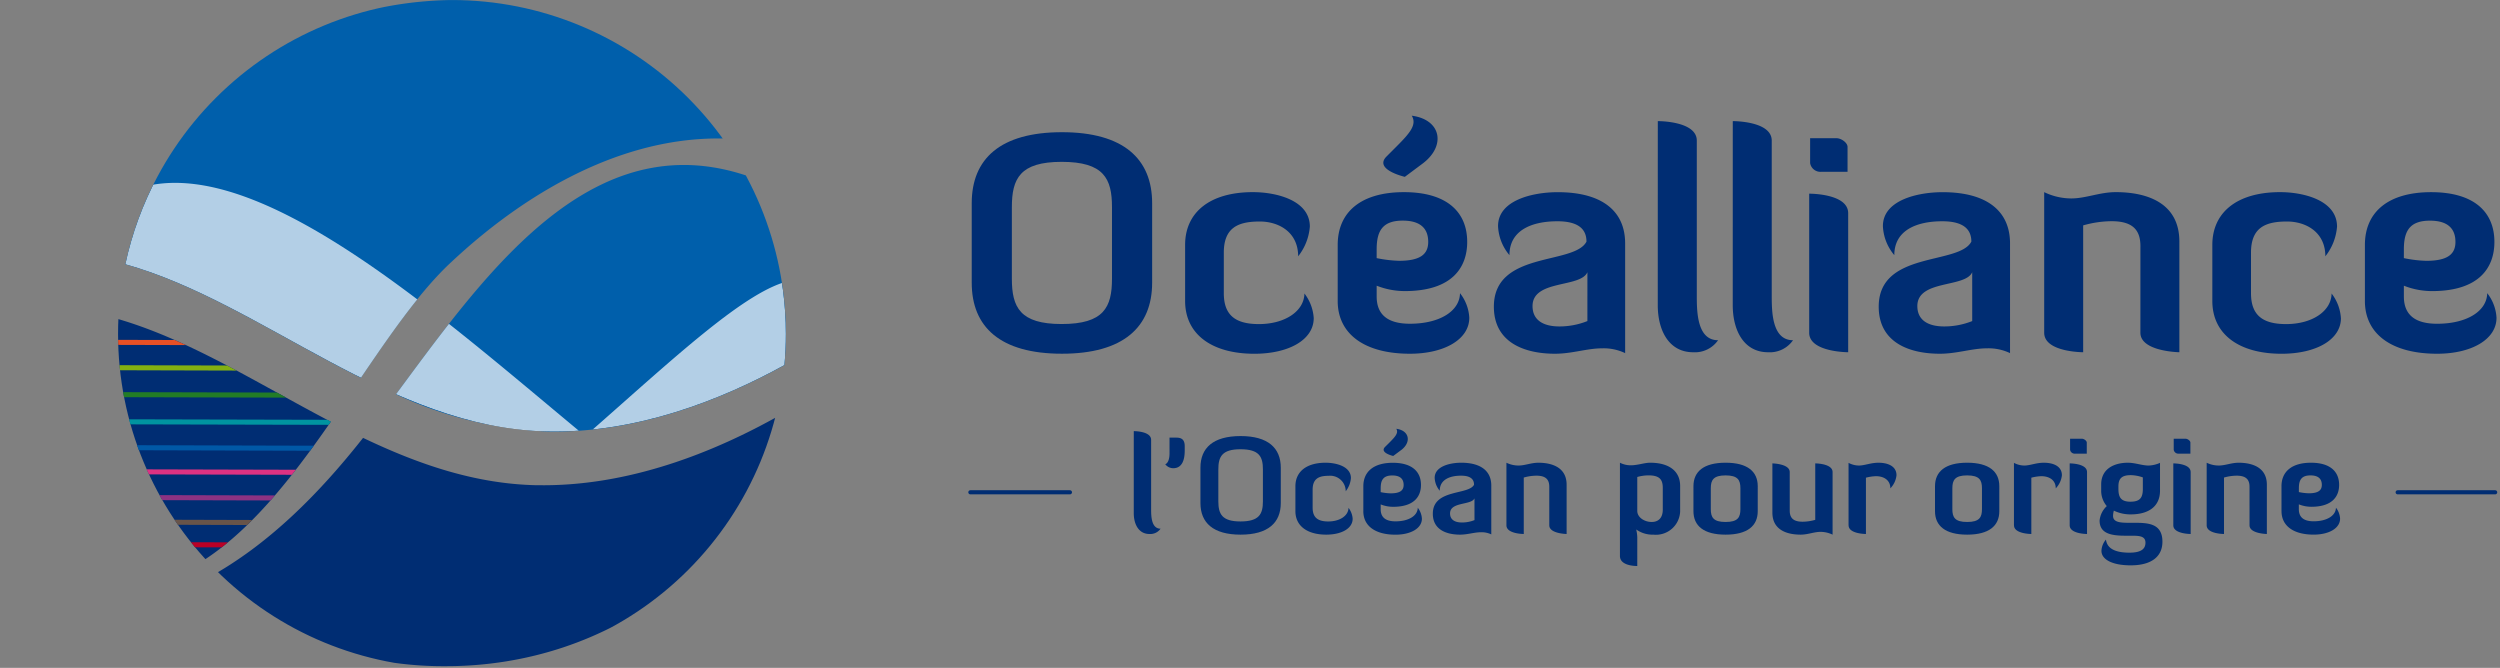
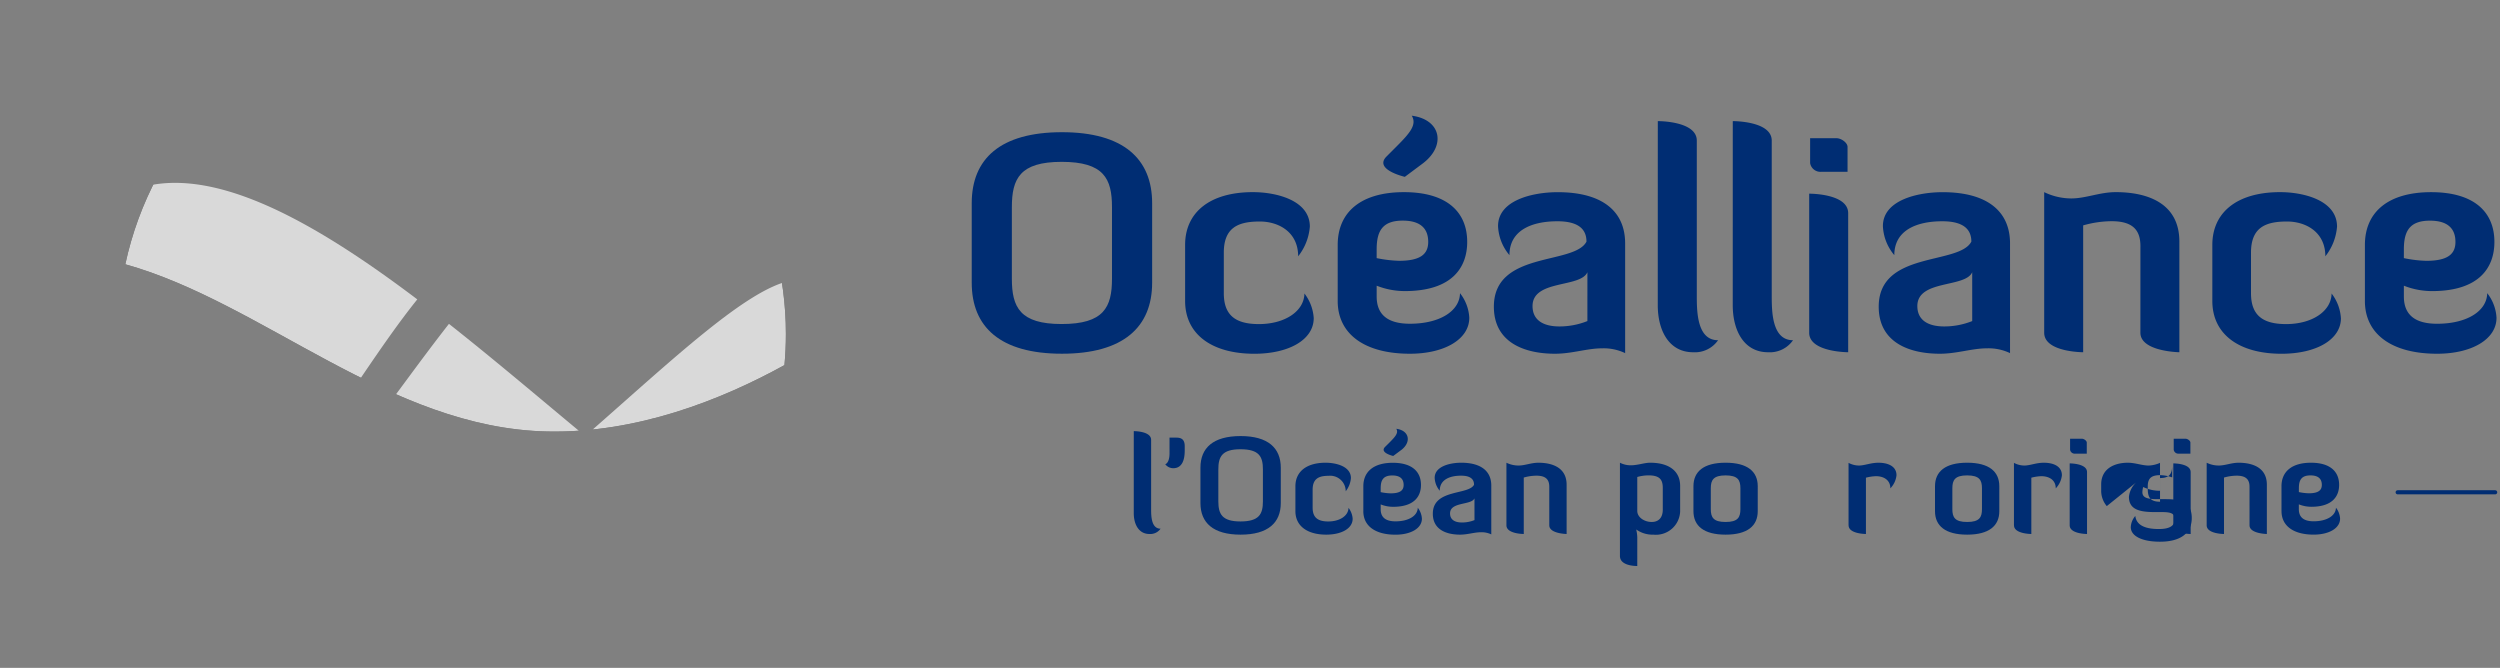
<svg xmlns="http://www.w3.org/2000/svg" width="291.094" height="77.763" viewBox="0 0 291.094 77.763">
  <rect x="0" y="0" width="291.094" height="77.763" fill="#808080" stroke="none" />
  <defs>
    <clipPath id="clip-path">
      <rect id="Rectangle_46" data-name="Rectangle 46" width="291.094" height="77.763" fill="none" />
    </clipPath>
    <clipPath id="clip-path-3">
-       <path id="Tracé_213" data-name="Tracé 213" d="M5.859,38.88A38.879,38.879,0,1,0,44.738,0,38.881,38.881,0,0,0,5.859,38.88" transform="translate(-5.859 -0.003)" fill="none" />
-     </clipPath>
+       </clipPath>
    <clipPath id="clip-path-4">
-       <path id="Tracé_214" data-name="Tracé 214" d="M54.587,35.179c-7.207-.15-13.837-2.475-20.2-5.516C29.576,35.777,24.034,41.448,17.5,45.3A38.8,38.8,0,0,0,37.25,55.724a44.055,44.055,0,0,0,6.684.528A42.563,42.563,0,0,0,63.361,51.7a38.952,38.952,0,0,0,19.02-24.366c-7.4,4.108-17.3,8.056-27.794,7.845M5.859,17.565a38.735,38.735,0,0,0,10.17,26.22c5.541-3.653,10.241-9.722,14.607-16C22.26,23.418,14.256,18.278,5.9,15.838q-.039.859-.038,1.727" transform="translate(-5.859 -15.838)" fill="none" />
-     </clipPath>
+       </clipPath>
    <clipPath id="clip-path-6">
      <path id="Tracé_218" data-name="Tracé 218" d="M44.006,0a43.406,43.406,0,0,0-8.6,1.011A38.93,38.93,0,0,0,6.22,30.767C22.253,35.25,36.94,49.86,55.377,50.237c10.4.216,20.209-3.662,27.588-7.728.11-1.194.167-2.407.167-3.629A38.876,38.876,0,0,0,44.252,0h-.246" transform="translate(-6.22 -0.003)" fill="none" />
    </clipPath>
    <clipPath id="clip-path-7">
      <rect id="Rectangle_45" data-name="Rectangle 45" width="93.257" height="49.048" fill="none" />
    </clipPath>
  </defs>
  <g id="Groupe_81" data-name="Groupe 81" clip-path="url(#clip-path)">
    <line id="Ligne_40" data-name="Ligne 40" x2="11.353" transform="translate(279.178 57.322)" fill="none" stroke="#002d73" stroke-linecap="round" stroke-width="0.481" />
-     <line id="Ligne_41" data-name="Ligne 41" x2="11.594" transform="translate(112.987 57.322)" fill="none" stroke="#002d73" stroke-linecap="round" stroke-width="0.481" />
    <g id="Groupe_69" data-name="Groupe 69" transform="translate(0 0)">
      <g id="Groupe_68" data-name="Groupe 68" clip-path="url(#clip-path)">
        <path id="Tracé_183" data-name="Tracé 183" d="M56.27,21.4c.124,0,2.02.016,2.02,1.011v8.031c0,.84.014,2.316,1.1,2.316a1.461,1.461,0,0,1-1.29.619c-1.257,0-1.832-1.133-1.832-2.438Z" transform="translate(75.744 28.801)" fill="#002d73" />
        <path id="Tracé_184" data-name="Tracé 184" d="M58.329,21.72h.823c.791,0,.948.467.948,1.011v.5c0,1.009-.263,2.05-1.335,2.05a1.169,1.169,0,0,1-.934-.467s.5-.094.5-1.288Z" transform="translate(77.846 29.237)" fill="#002d73" />
        <path id="Tracé_185" data-name="Tracé 185" d="M68.933,29.44c0,2.3-1.492,3.681-4.676,3.681-3.2,0-4.678-1.382-4.678-3.681V25.323c0-2.3,1.476-3.681,4.678-3.681,3.184,0,4.676,1.384,4.676,3.681Zm-2.081-3.916c0-1.476-.422-2.346-2.611-2.346-2.158,0-2.578.87-2.578,2.346v3.714c0,1.476.42,2.346,2.578,2.346,2.189,0,2.611-.87,2.611-2.346Z" transform="translate(80.198 29.132)" fill="#002d73" />
        <path id="Tracé_186" data-name="Tracé 186" d="M70.957,29.49c0,1.133-1.3,1.849-3.076,1.849-2.205,0-3.589-1.009-3.589-2.733V25.7c0-1.694,1.29-2.736,3.512-2.736,1.213,0,2.951.418,2.951,1.785a2.824,2.824,0,0,1-.605,1.539,1.806,1.806,0,0,0-1.987-1.8c-1.121,0-1.865.31-1.865,1.616v2.1c0,1.119.575,1.6,1.816,1.6,1.351,0,2.346-.669,2.363-1.586a2.346,2.346,0,0,1,.481,1.274" transform="translate(86.542 30.914)" fill="#002d73" />
        <path id="Tracé_187" data-name="Tracé 187" d="M67.663,30.88v-2.9c0-1.71,1.213-2.736,3.435-2.736s3.277,1.025,3.277,2.581c0,1.319-.777,2.545-3.233,2.545a3.954,3.954,0,0,1-1.459-.279v.561c0,.931.561,1.412,1.724,1.412,1.539,0,2.578-.652,2.595-1.584a2.255,2.255,0,0,1,.481,1.274c0,1.119-1.29,1.863-3.076,1.863-2.36,0-3.744-1.023-3.744-2.733m2.02-2.222a6.327,6.327,0,0,0,1.164.141c1.119,0,1.509-.359,1.509-.978,0-.655-.357-1.105-1.321-1.105-1.058,0-1.351.544-1.351,1.494Zm2.377-4.894-.917.683s-1.631-.371-.948-1.056l.514-.511c.7-.7,1.072-1.135.793-1.6,1.537.2,1.785,1.57.558,2.487" transform="translate(91.08 28.641)" fill="#002d73" />
        <path id="Tracé_188" data-name="Tracé 188" d="M75.91,25.529c0-.558-.307-1.056-1.506-1.056-1.3,0-2.487.45-2.487,1.755a2.5,2.5,0,0,1-.589-1.506c0-1.351,1.818-1.757,3.092-1.757,2.283,0,3.5.967,3.5,2.658V31.31a2.6,2.6,0,0,0-1.2-.249c-.777,0-1.553.279-2.44.279-1.6,0-3.167-.589-3.167-2.438,0-2.907,4.162-2.144,4.8-3.374m.049,1.586c-.357.823-2.843.373-2.843,1.755,0,.7.511,1.056,1.4,1.056a3.9,3.9,0,0,0,1.445-.279Z" transform="translate(95.722 30.913)" fill="#002d73" />
        <path id="Tracé_189" data-name="Tracé 189" d="M79.753,25.763c0-.823-.389-1.29-1.492-1.29a5.458,5.458,0,0,0-1.478.218v6.571s-2.018,0-2.018-1.009V22.966a3.241,3.241,0,0,0,1.4.326c.76,0,1.476-.326,2.316-.326,1.6,0,3.292.544,3.292,2.562v5.734s-2.018-.03-2.018-1.009Z" transform="translate(100.64 30.914)" fill="#002d73" />
        <path id="Tracé_190" data-name="Tracé 190" d="M82.417,34.991c-.141,0-2.018.016-2.018-1.166V22.965a2.748,2.748,0,0,0,1.241.3c.826,0,1.616-.3,2.269-.3,2.222,0,3.5.981,3.5,2.705v2.982A2.826,2.826,0,0,1,84.3,31.341a3.261,3.261,0,0,1-2.006-.605,4.7,4.7,0,0,1,.124.9Zm0-6.417c0,.762.84,1.29,1.68,1.29.744,0,1.29-.436,1.29-1.445V25.9c0-.978-.375-1.462-1.663-1.462a4.967,4.967,0,0,0-1.307.188Z" transform="translate(108.223 30.913)" fill="#002d73" />
        <path id="Tracé_191" data-name="Tracé 191" d="M91.533,28.607c0,1.708-1.194,2.733-3.742,2.733s-3.744-1.025-3.744-2.733V25.7c0-1.708,1.194-2.736,3.744-2.736s3.742,1.028,3.742,2.736Zm-2.018-2.672c0-.948-.3-1.494-1.724-1.494s-1.724.547-1.724,1.494v2.438c0,.948.293,1.492,1.724,1.492s1.724-.544,1.724-1.492Z" transform="translate(113.134 30.913)" fill="#002d73" />
-         <path id="Tracé_192" data-name="Tracé 192" d="M89.984,28.5c0,.823.389,1.29,1.492,1.29a5.458,5.458,0,0,0,1.478-.218V23s2.018,0,2.018,1.011v7.285a3.26,3.26,0,0,0-1.4-.324c-.76,0-1.476.324-2.316.324-1.6,0-3.292-.542-3.292-2.562V23s2.018.033,2.018,1.011Z" transform="translate(118.409 30.957)" fill="#002d73" />
        <path id="Tracé_193" data-name="Tracé 193" d="M91.745,30.253V22.98a2.6,2.6,0,0,0,1.2.312c.683,0,1.368-.326,2.283-.326,1.1,0,2.1.4,2.1,1.462a2.578,2.578,0,0,1-.716,1.52c0-.978-.777-1.415-1.677-1.415a5.225,5.225,0,0,0-1.166.174v6.555s-2.018,0-2.018-1.009" transform="translate(123.496 30.914)" fill="#002d73" />
        <path id="Tracé_194" data-name="Tracé 194" d="M103.524,28.607c0,1.708-1.2,2.733-3.744,2.733s-3.744-1.025-3.744-2.733V25.7c0-1.708,1.2-2.736,3.744-2.736s3.744,1.028,3.744,2.736Zm-2.02-2.672c0-.948-.3-1.494-1.724-1.494s-1.724.547-1.724,1.494v2.438c0,.948.293,1.492,1.724,1.492s1.724-.544,1.724-1.492Z" transform="translate(129.271 30.913)" fill="#002d73" />
        <path id="Tracé_195" data-name="Tracé 195" d="M99.954,30.253V22.98a2.6,2.6,0,0,0,1.2.312c.683,0,1.368-.326,2.283-.326,1.1,0,2.1.4,2.1,1.462a2.578,2.578,0,0,1-.716,1.52c0-.978-.777-1.415-1.677-1.415a5.225,5.225,0,0,0-1.166.174v6.555s-2.018,0-2.018-1.009" transform="translate(134.546 30.914)" fill="#002d73" />
        <path id="Tracé_196" data-name="Tracé 196" d="M102.72,24.648c.124,0,2.02.014,2.02,1.009v7.21s-2.02,0-2.02-1.009Zm.047-2.874h1.368c.246,0,.575.232.575.448v1.29h-1.368a.541.541,0,0,1-.575-.45Z" transform="translate(138.269 29.31)" fill="#002d73" />
-         <path id="Tracé_197" data-name="Tracé 197" d="M105.042,28.016a2.761,2.761,0,0,1-.652-1.788V25.5c0-1.849,1.537-2.534,3.106-2.534.856,0,1.663.328,2.426.328a3.581,3.581,0,0,0,1.318-.312v3.247c0,1.724-1.2,2.752-3.416,2.752a4.406,4.406,0,0,1-1.959-.436,2.462,2.462,0,0,0-.094.605c0,.7.716.809,1.788.809h.511c1.649,0,3.451-.016,3.451,2.205,0,1.647-1.166,2.75-3.7,2.75-2.114,0-3.4-.669-3.4-1.692a2.119,2.119,0,0,1,.526-1.307c.141,1.227,1.431,1.523,2.736,1.523,1.382,0,1.863-.45,1.863-1.166s-.619-.807-1.52-.807h-.762c-1.633,0-3.059-.2-3.059-1.769a2.638,2.638,0,0,1,.838-1.68m2.782-.514c1.147,0,1.415-.542,1.415-1.506V24.675a4.545,4.545,0,0,0-1.384-.263c-1.056,0-1.459.373-1.459,1.318V26c0,.964.263,1.506,1.429,1.506" transform="translate(140.267 30.913)" fill="#002d73" />
+         <path id="Tracé_197" data-name="Tracé 197" d="M105.042,28.016a2.761,2.761,0,0,1-.652-1.788V25.5c0-1.849,1.537-2.534,3.106-2.534.856,0,1.663.328,2.426.328a3.581,3.581,0,0,0,1.318-.312v3.247a4.406,4.406,0,0,1-1.959-.436,2.462,2.462,0,0,0-.094.605c0,.7.716.809,1.788.809h.511c1.649,0,3.451-.016,3.451,2.205,0,1.647-1.166,2.75-3.7,2.75-2.114,0-3.4-.669-3.4-1.692a2.119,2.119,0,0,1,.526-1.307c.141,1.227,1.431,1.523,2.736,1.523,1.382,0,1.863-.45,1.863-1.166s-.619-.807-1.52-.807h-.762c-1.633,0-3.059-.2-3.059-1.769a2.638,2.638,0,0,1,.838-1.68m2.782-.514c1.147,0,1.415-.542,1.415-1.506V24.675a4.545,4.545,0,0,0-1.384-.263c-1.056,0-1.459.373-1.459,1.318V26c0,.964.263,1.506,1.429,1.506" transform="translate(140.267 30.913)" fill="#002d73" />
        <path id="Tracé_198" data-name="Tracé 198" d="M107.863,24.648c.124,0,2.02.014,2.02,1.009v7.21s-2.02,0-2.02-1.009Zm.047-2.874h1.368c.246,0,.575.232.575.448v1.29h-1.368a.541.541,0,0,1-.575-.45Z" transform="translate(145.192 29.31)" fill="#002d73" />
        <path id="Tracé_199" data-name="Tracé 199" d="M114.507,25.763c0-.823-.389-1.29-1.492-1.29a5.458,5.458,0,0,0-1.478.218v6.571s-2.018,0-2.018-1.009V22.966a3.241,3.241,0,0,0,1.4.326c.76,0,1.476-.326,2.316-.326,1.6,0,3.292.544,3.292,2.562v5.734s-2.018-.03-2.018-1.009Z" transform="translate(147.421 30.914)" fill="#002d73" />
        <path id="Tracé_200" data-name="Tracé 200" d="M113.232,28.606V25.7c0-1.71,1.211-2.736,3.435-2.736s3.277,1.025,3.277,2.581c0,1.318-.779,2.548-3.233,2.548a3.947,3.947,0,0,1-1.459-.282v.561c0,.931.558,1.412,1.722,1.412,1.541,0,2.581-.652,2.6-1.584a2.272,2.272,0,0,1,.481,1.274c0,1.119-1.29,1.863-3.078,1.863-2.358,0-3.742-1.023-3.742-2.733m2.02-2.222a6.3,6.3,0,0,0,1.164.141c1.119,0,1.509-.359,1.509-.978,0-.655-.359-1.105-1.321-1.105-1.058,0-1.351.544-1.351,1.494Z" transform="translate(152.419 30.914)" fill="#002d73" />
        <path id="Tracé_201" data-name="Tracé 201" d="M69.237,24.082c0,5.166-3.35,8.272-10.5,8.272-7.191,0-10.508-3.106-10.508-8.272V14.833c0-5.168,3.317-8.272,10.508-8.272,7.153,0,10.5,3.1,10.5,8.272Zm-4.676-8.8c0-3.315-.941-5.269-5.863-5.269-4.852,0-5.795,1.954-5.795,5.269v8.343c0,3.315.943,5.272,5.795,5.272,4.922,0,5.863-1.957,5.863-5.272Z" transform="translate(64.916 8.832)" fill="#002d73" />
        <path id="Tracé_202" data-name="Tracé 202" d="M73.793,24.2c0,2.548-2.933,4.155-6.909,4.155-4.96,0-8.066-2.269-8.066-6.144V15.68c0-3.805,2.9-6.144,7.888-6.144,2.726,0,6.635.943,6.635,4.014a6.38,6.38,0,0,1-1.361,3.458c0-2.829-2.269-4.052-4.469-4.052-2.513,0-4.188.7-4.188,3.632V21.3c0,2.513,1.29,3.6,4.082,3.6,3.038,0,5.272-1.5,5.307-3.561A5.237,5.237,0,0,1,73.793,24.2" transform="translate(79.174 12.836)" fill="#002d73" />
        <path id="Tracé_203" data-name="Tracé 203" d="M66.391,27.313V20.786c0-3.838,2.721-6.144,7.714-6.144s7.364,2.306,7.364,5.795c0,2.965-1.745,5.724-7.261,5.724a8.9,8.9,0,0,1-3.28-.626V26.79c0,2.093,1.258,3.174,3.873,3.174,3.458,0,5.795-1.464,5.83-3.559a5.055,5.055,0,0,1,1.082,2.862c0,2.515-2.9,4.19-6.912,4.19-5.3,0-8.411-2.306-8.411-6.144m4.537-4.99a14.668,14.668,0,0,0,2.618.312c2.513,0,3.385-.8,3.385-2.2,0-1.464-.8-2.477-2.965-2.477-2.374,0-3.038,1.222-3.038,3.35Zm5.34-11-2.06,1.537s-3.662-.838-2.128-2.372l1.152-1.154c1.57-1.572,2.407-2.548,1.781-3.594,3.453.453,4.014,3.524,1.255,5.584" transform="translate(89.368 7.731)" fill="#002d73" />
        <path id="Tracé_204" data-name="Tracé 204" d="M84.926,15.3c0-1.255-.7-2.372-3.385-2.372-2.93,0-5.584,1.011-5.584,3.944a5.6,5.6,0,0,1-1.328-3.385c0-3.036,4.085-3.946,6.947-3.946,5.131,0,7.852,2.165,7.852,5.971V28.281a5.8,5.8,0,0,0-2.686-.558c-1.748,0-3.491.629-5.48.629-3.6,0-7.12-1.328-7.12-5.48,0-6.527,9.354-4.817,10.785-7.575m.106,3.561c-.8,1.849-6.388.838-6.388,3.946,0,1.57,1.154,2.37,3.141,2.37a8.737,8.737,0,0,0,3.247-.626Z" transform="translate(99.8 12.836)" fill="#002d73" />
        <path id="Tracé_205" data-name="Tracé 205" d="M82.278,6.011c.279,0,4.54.035,4.54,2.269V26.323c0,1.886.033,5.2,2.475,5.2a3.276,3.276,0,0,1-2.9,1.4c-2.827,0-4.12-2.548-4.12-5.48Z" transform="translate(110.753 8.092)" fill="#002d73" />
        <path id="Tracé_206" data-name="Tracé 206" d="M86,6.011c.279,0,4.537.035,4.537,2.269V26.323c0,1.886.033,5.2,2.477,5.2a3.282,3.282,0,0,1-2.9,1.4c-2.827,0-4.117-2.548-4.117-5.48Z" transform="translate(115.76 8.092)" fill="#002d73" />
        <path id="Tracé_207" data-name="Tracé 207" d="M89.791,13.318c.279,0,4.54.035,4.54,2.269V31.781s-4.54,0-4.54-2.271ZM89.9,6.859H92.97c.556,0,1.288.526,1.288,1.014v2.9H91.189A1.219,1.219,0,0,1,89.9,9.756Z" transform="translate(120.866 9.233)" fill="#002d73" />
        <path id="Tracé_208" data-name="Tracé 208" d="M104.029,15.3c0-1.255-.7-2.372-3.385-2.372-2.933,0-5.586,1.011-5.586,3.944a5.6,5.6,0,0,1-1.328-3.385c0-3.036,4.087-3.946,6.947-3.946,5.131,0,7.855,2.165,7.855,5.971V28.281a5.8,5.8,0,0,0-2.689-.558c-1.745,0-3.491.629-5.478.629-3.6,0-7.123-1.328-7.123-5.48,0-6.527,9.356-4.817,10.787-7.575m.1,3.561c-.8,1.849-6.388.838-6.388,3.946,0,1.57,1.154,2.37,3.141,2.37a8.722,8.722,0,0,0,3.247-.626Z" transform="translate(125.511 12.836)" fill="#002d73" />
        <path id="Tracé_209" data-name="Tracé 209" d="M112.66,15.821c0-1.851-.873-2.9-3.353-2.9a12.254,12.254,0,0,0-3.315.488V28.178s-4.537,0-4.537-2.271V9.536a7.269,7.269,0,0,0,3.139.734c1.713,0,3.32-.734,5.2-.734,3.6,0,7.4,1.225,7.4,5.76V28.178s-4.537-.073-4.537-2.271Z" transform="translate(136.566 12.836)" fill="#002d73" />
        <path id="Tracé_210" data-name="Tracé 210" d="M124.775,24.2c0,2.548-2.933,4.155-6.912,4.155-4.957,0-8.063-2.269-8.063-6.144V15.68c0-3.805,2.9-6.144,7.888-6.144,2.724,0,6.632.943,6.632,4.014a6.361,6.361,0,0,1-1.361,3.458c0-2.829-2.269-4.052-4.469-4.052-2.513,0-4.188.7-4.188,3.632V21.3c0,2.513,1.293,3.6,4.085,3.6,3.036,0,5.269-1.5,5.3-3.561a5.243,5.243,0,0,1,1.084,2.862" transform="translate(147.799 12.836)" fill="#002d73" />
        <path id="Tracé_211" data-name="Tracé 211" d="M117.372,22.208V15.681c0-3.841,2.724-6.144,7.714-6.144s7.364,2.3,7.364,5.792c0,2.968-1.745,5.727-7.261,5.727a8.869,8.869,0,0,1-3.28-.629v1.255c0,2.1,1.258,3.177,3.873,3.177,3.458,0,5.795-1.464,5.832-3.561a5.085,5.085,0,0,1,1.082,2.865c0,2.513-2.9,4.188-6.914,4.188-5.3,0-8.411-2.3-8.411-6.142m4.537-4.992a14.613,14.613,0,0,0,2.618.314c2.515,0,3.388-.8,3.388-2.2,0-1.464-.8-2.475-2.968-2.475-2.374,0-3.038,1.22-3.038,3.348Z" transform="translate(157.992 12.838)" fill="#002d73" />
      </g>
    </g>
    <g id="Groupe_71" data-name="Groupe 71" transform="translate(13.746 0.007)">
      <g id="Groupe_70" data-name="Groupe 70" clip-path="url(#clip-path-3)">
        <path id="Tracé_212" data-name="Tracé 212" d="M55.336,35.33c-7.207-.15-13.837-2.475-20.2-5.513-5.1,6.473-11.012,12.453-18.065,16.3A41.612,41.612,0,0,0,44.682,56.4c19.4.052,35.552-12.542,38.924-29.188-7.449,4.2-17.551,8.329-28.27,8.113M31.382,27.937C22.692,23.4,14.4,18.042,5.7,15.726A32.563,32.563,0,0,0,5.3,20.632,33.735,33.735,0,0,0,15.551,44.7C21.629,41.169,26.7,34.673,31.382,27.937" transform="translate(-6.607 21.161)" fill="#002d73" />
      </g>
    </g>
    <g id="Groupe_73" data-name="Groupe 73" transform="translate(13.746 37.157)">
      <g id="Groupe_72" data-name="Groupe 72" clip-path="url(#clip-path-4)">
        <line id="Ligne_42" data-name="Ligne 42" x2="31.534" y2="0.077" transform="translate(-2.964 11.949)" fill="none" stroke="#0094a0" stroke-width="0.588" />
        <line id="Ligne_43" data-name="Ligne 43" x2="27.454" y2="0.073" transform="translate(-3.179 8.787)" fill="none" stroke="#227c26" stroke-width="0.588" />
        <line id="Ligne_44" data-name="Ligne 44" x2="27.454" y2="0.077" transform="translate(-6.064 20.755)" fill="none" stroke="#8c3282" stroke-width="0.588" />
        <line id="Ligne_45" data-name="Ligne 45" x2="25.948" y2="0.077" transform="translate(-8.491 23.61)" fill="none" stroke="#685449" stroke-width="0.588" />
        <line id="Ligne_46" data-name="Ligne 46" x2="27.456" y2="0.075" transform="translate(-13.744 2.67)" fill="none" stroke="#e75025" stroke-width="0.588" />
        <line id="Ligne_47" data-name="Ligne 47" x2="27.456" y2="0.077" transform="translate(-12.009 26.216)" fill="none" stroke="#b90026" stroke-width="0.588" />
        <line id="Ligne_48" data-name="Ligne 48" x2="27.454" y2="0.077" transform="translate(-3.471 5.65)" fill="none" stroke="#83b011" stroke-width="0.588" />
        <line id="Ligne_49" data-name="Ligne 49" x2="27.454" y2="0.077" transform="translate(-2.97 14.961)" fill="none" stroke="#0058a6" stroke-width="0.588" />
        <line id="Ligne_50" data-name="Ligne 50" x2="27.454" y2="0.073" transform="translate(-2.979 17.77)" fill="none" stroke="#dd3282" stroke-width="0.588" />
      </g>
    </g>
    <g id="Groupe_75" data-name="Groupe 75" transform="translate(13.746 0.007)">
      <g id="Groupe_74" data-name="Groupe 74" clip-path="url(#clip-path-3)">
-         <path id="Tracé_215" data-name="Tracé 215" d="M81.272,21.4c-19.519-8.582-32.4,9.842-43.257,24.507a46.067,46.067,0,0,0,17.633,4.336c10.724.221,20.821-3.909,28.27-8.11a31.865,31.865,0,0,0,.659-6.363A32.616,32.616,0,0,0,81.272,21.4M44.328,30.628c9.5-8.934,21.539-15.475,33.863-14.386C71.168,6.5,59.024.038,45.2,0,25.238-.056,8.715,13.279,6.017,30.64c9.438,2.515,18.4,8.61,27.9,13.344,3.505-5.159,6.876-10.037,10.407-13.356" transform="translate(-5.646 -0.007)" fill="#005fab" />
-       </g>
+         </g>
    </g>
    <g id="Groupe_80" data-name="Groupe 80" transform="translate(14.593 0.007)">
      <g id="Groupe_79" data-name="Groupe 79" clip-path="url(#clip-path-6)">
        <g id="Groupe_78" data-name="Groupe 78" transform="translate(-10.824 21.286)" opacity="0.7" style="mix-blend-mode: overlay;isolation: isolate">
          <g id="Groupe_77" data-name="Groupe 77" transform="translate(0)">
            <g id="Groupe_76" data-name="Groupe 76" clip-path="url(#clip-path-7)">
              <path id="Tracé_217" data-name="Tracé 217" d="M46.426,22.642C29.1,9.553,11.683,1.028,3.814,20.66c-5.553,13.851-.5,28.3,13.72,34.436C29.743,50.34,37.928,33.206,46.426,22.642m-5.673,15.3c-5.7,7.383-12.432,14.222-20.66,18.126a41.4,41.4,0,0,0,11.824,2.046c10.205.35,22.82-9.729,34.065-19.559-5.007-4.146-10.4-8.749-15.869-13.063-3.315,4.232-6.4,8.615-9.361,12.451m25.23.612C79.3,49.58,89.9,57.347,92.015,47.74c9.488-43.175-6.142-26.567-26.032-9.185" transform="translate(-1.607 -9.076)" fill="#fff" />
            </g>
          </g>
        </g>
      </g>
    </g>
  </g>
</svg>